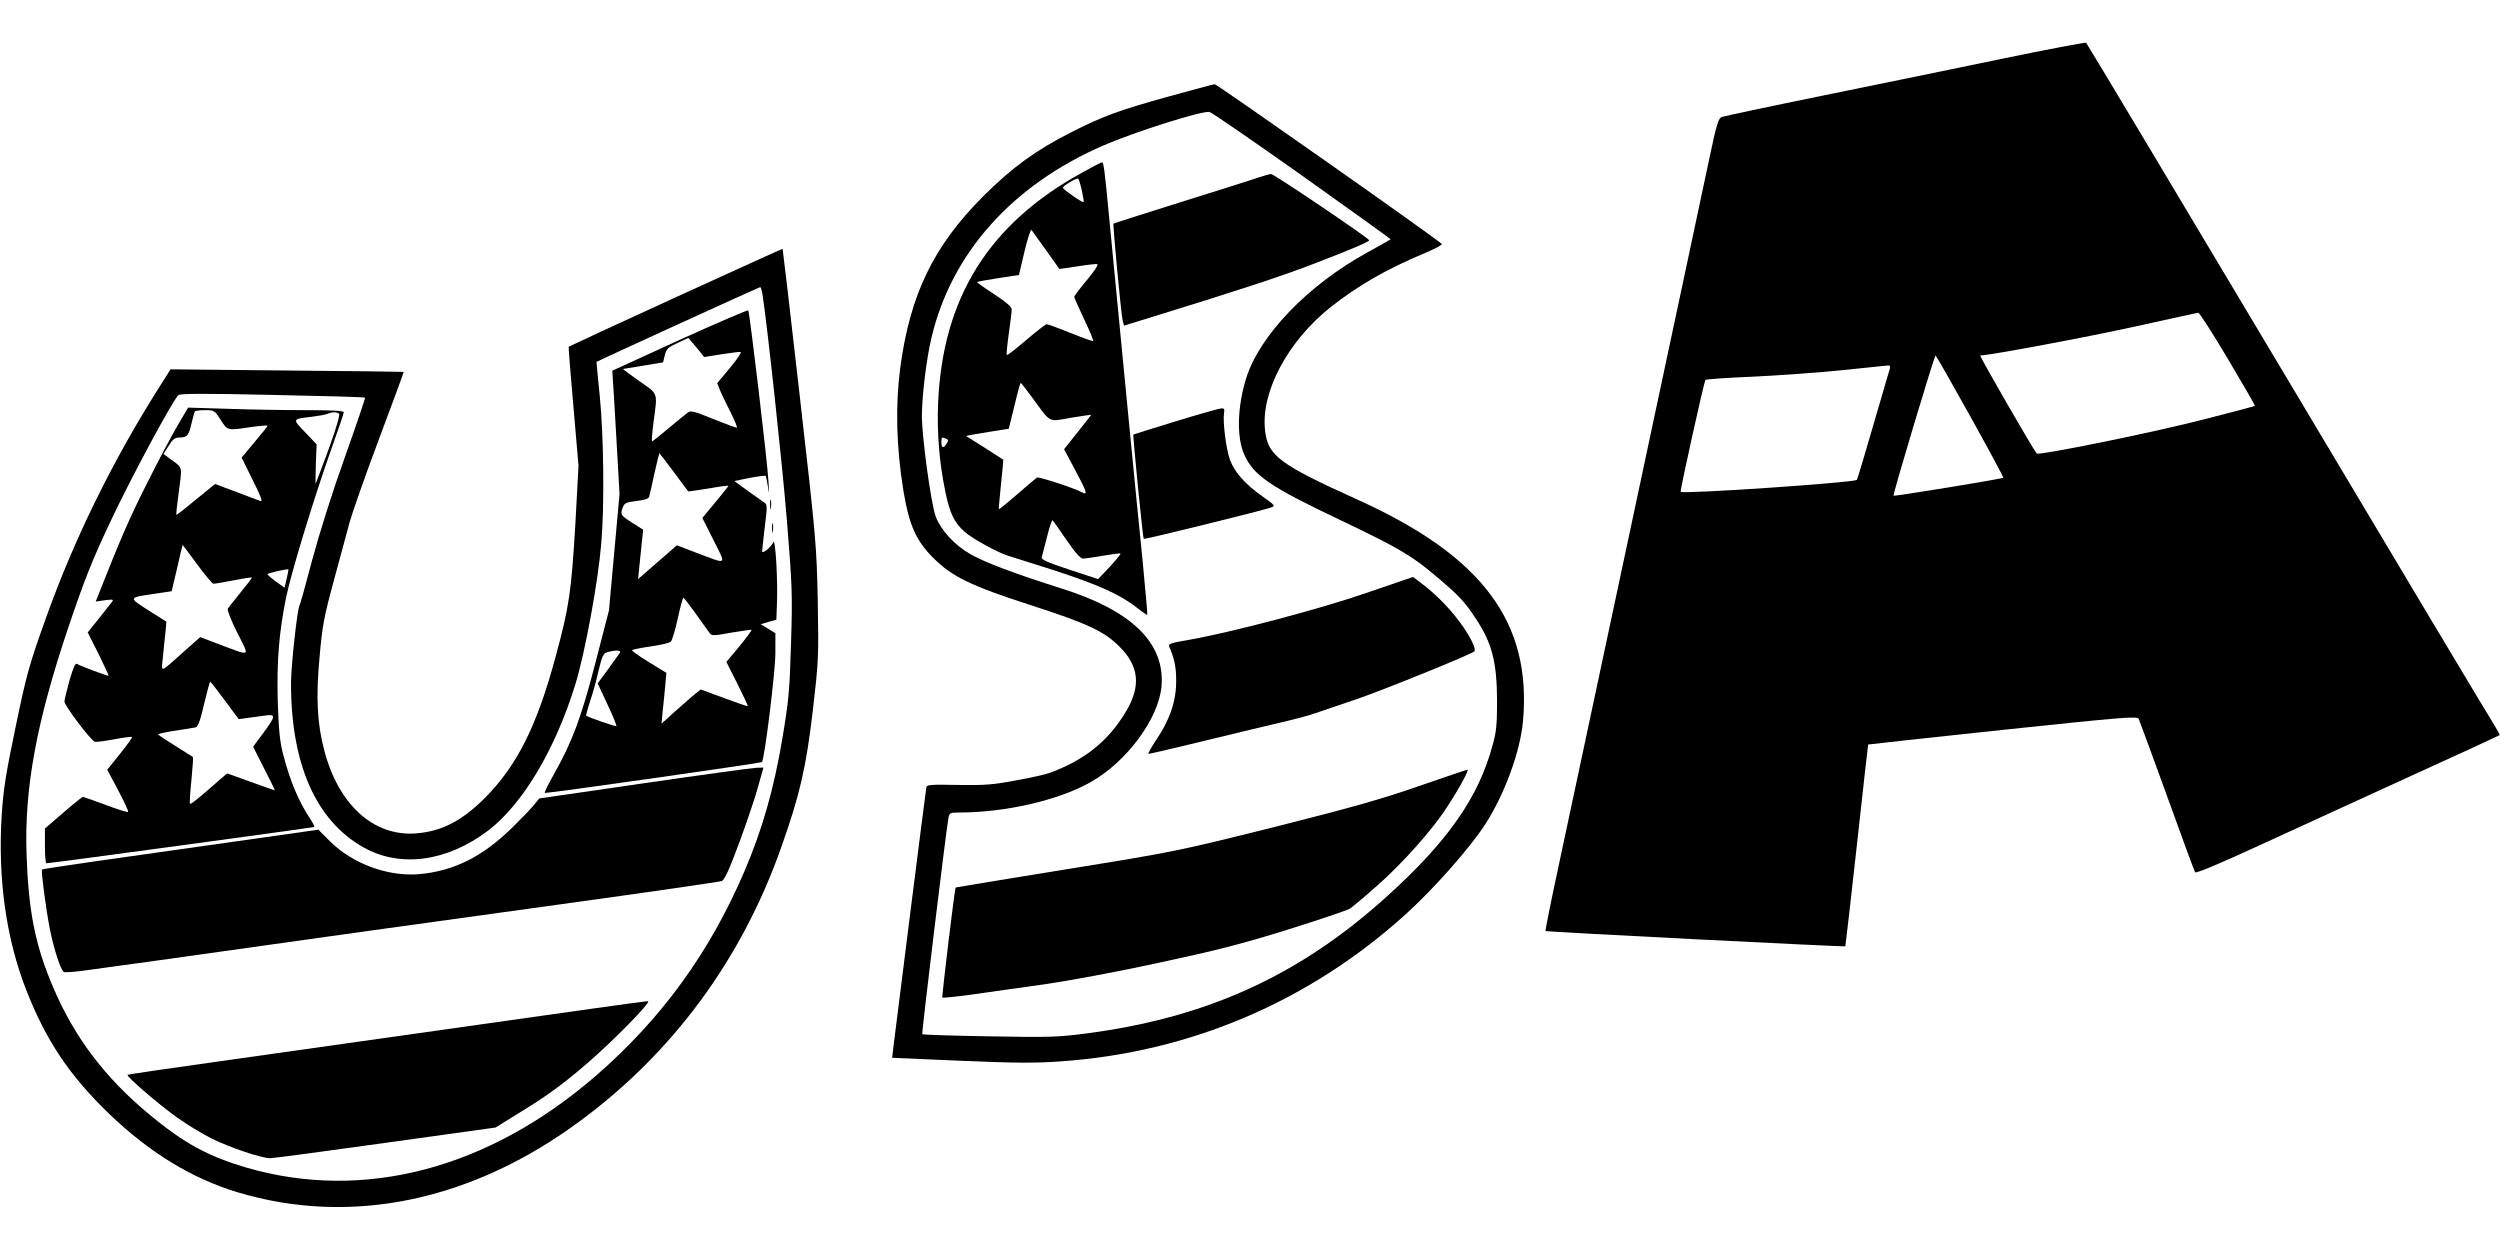
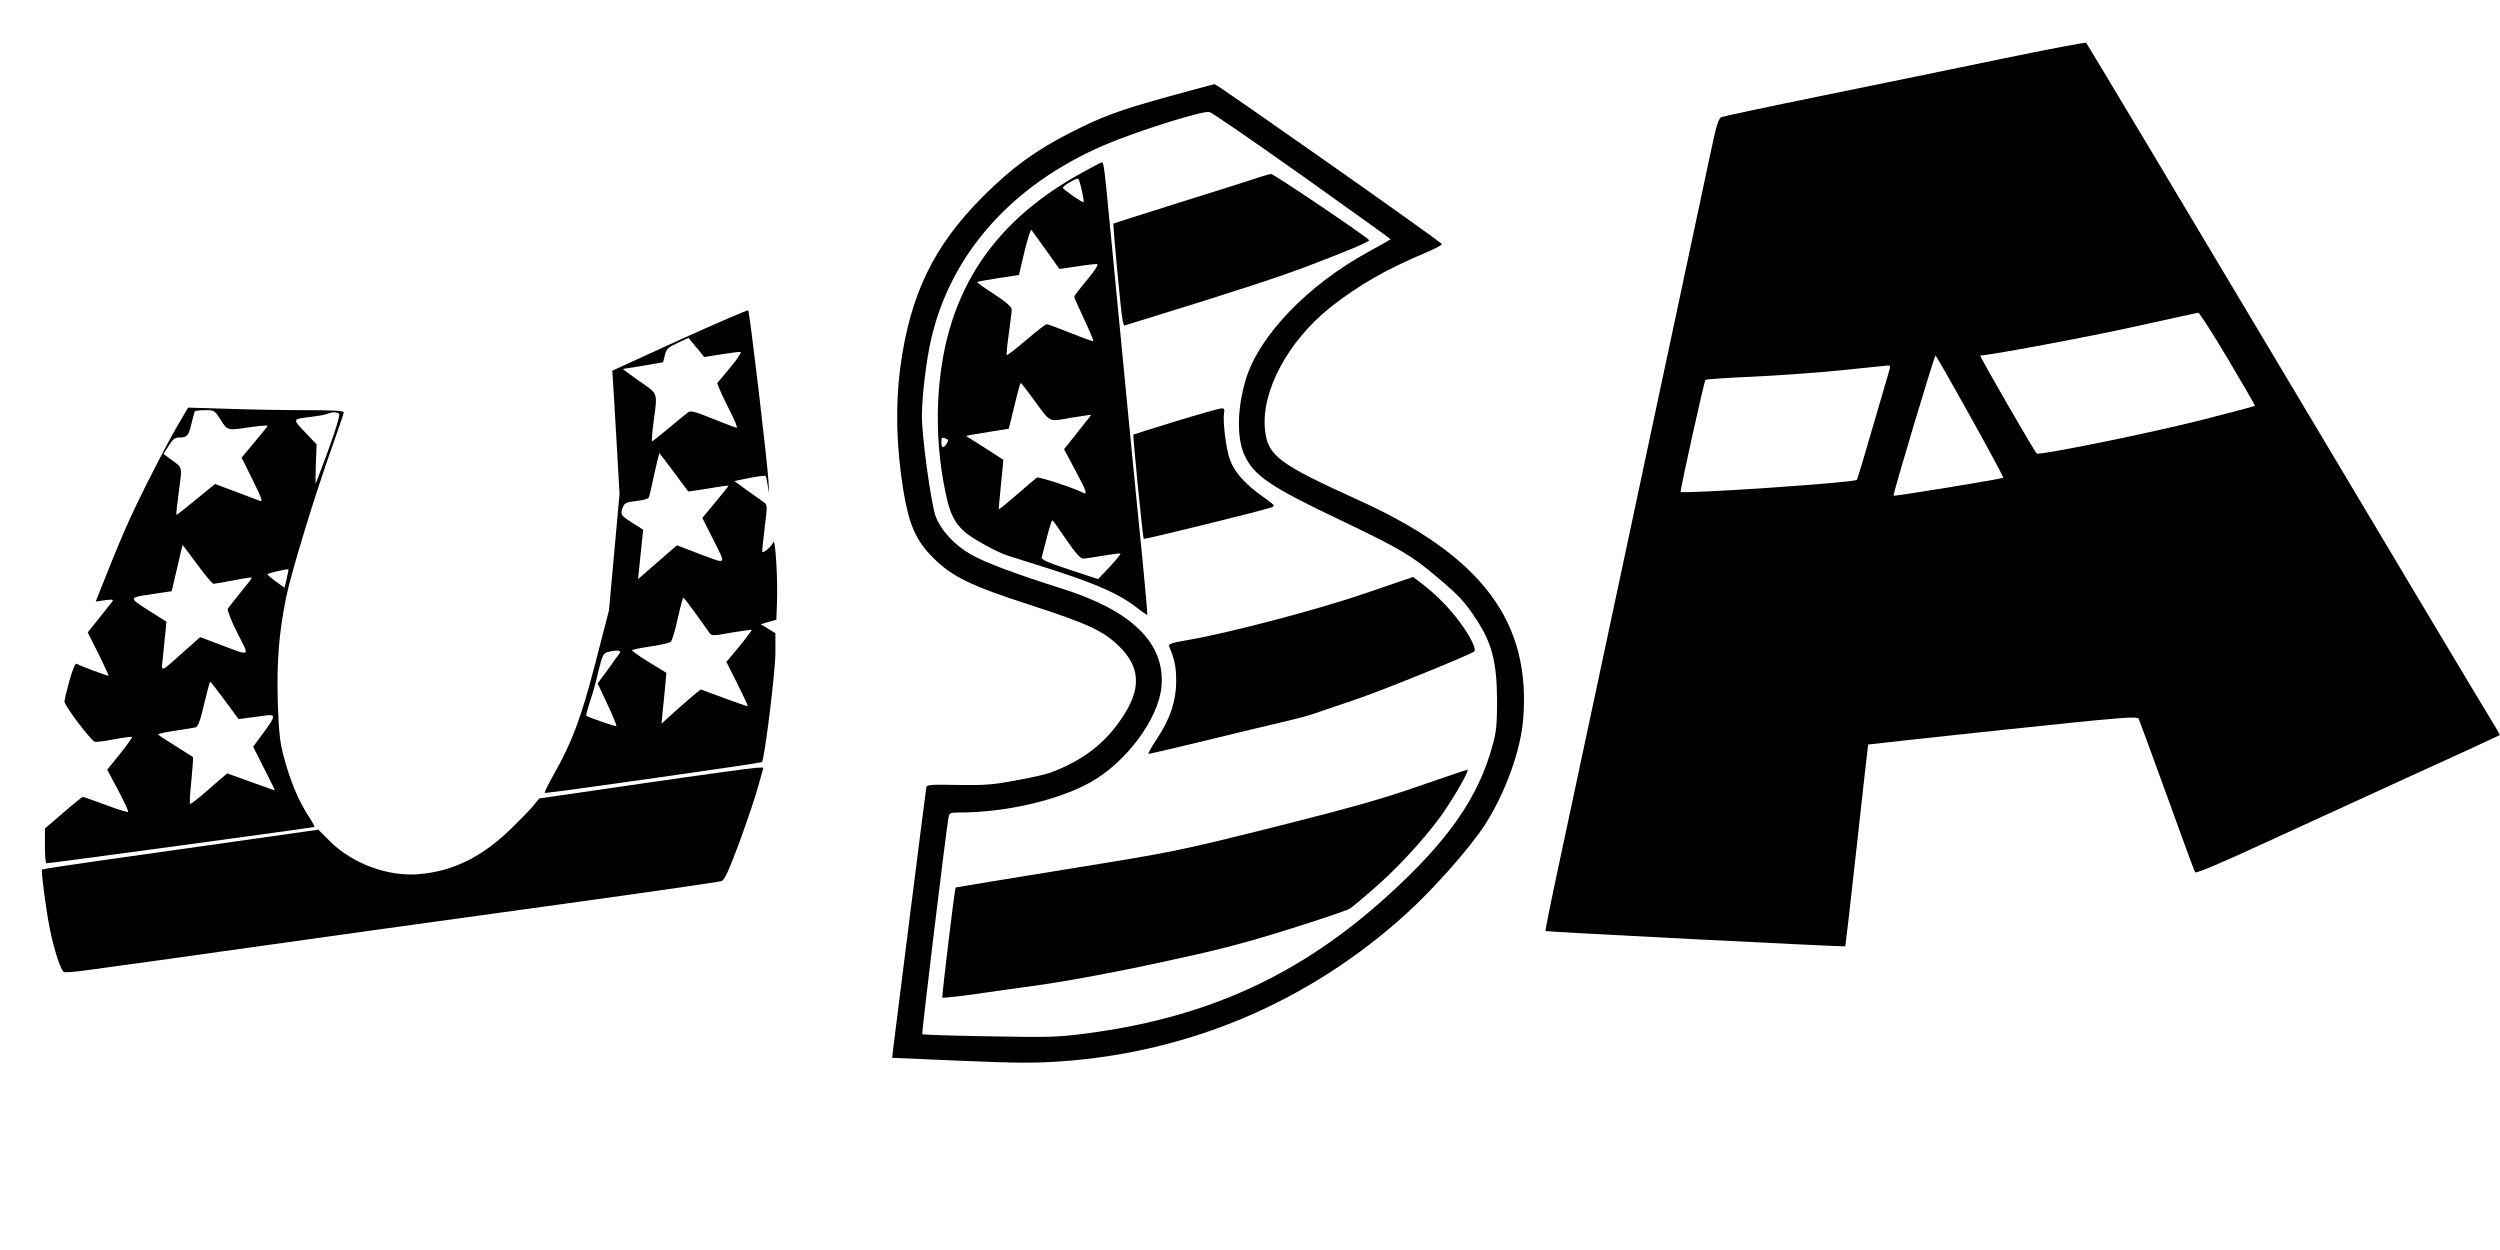
<svg xmlns="http://www.w3.org/2000/svg" version="1.0" width="1280pt" height="640pt" viewBox="0 0 1280 640" preserveAspectRatio="xMidYMid meet">
  <g transform="translate(0,640) scale(0.1,-0.1)" fill="#000000" stroke="none">
    <path d="M10255 6100 c-231 -48 -645 -133 -920 -189 -275 -56 -509 -106 -520 -110 -17 -7 -27 -40 -62 -207 -23 -110 -85 -399 -137 -644 -52 -245 -117 -551 -145 -680 -27 -129 -80 -374 -116 -545 -36 -170 -102 -479 -146 -685 -81 -382 -105 -493 -229 -1074 -39 -181 -69 -331 -67 -333 4 -4 1531 -82 1535 -78 1 1 28 233 59 516 31 283 57 515 58 517 1 1 311 35 689 75 606 64 689 71 696 57 4 -8 69 -186 145 -395 75 -209 140 -385 144 -391 4 -7 126 44 336 141 182 83 530 243 775 355 245 111 446 204 448 206 2 1 -8 19 -21 41 -14 21 -490 816 -1057 1768 -568 952 -1035 1733 -1039 1736 -3 3 -195 -33 -426 -81z m1152 -1538 c77 -130 140 -238 138 -240 -1 -2 -117 -32 -256 -68 -263 -68 -849 -187 -861 -176 -16 17 -296 502 -289 502 45 0 553 95 796 149 171 38 315 69 320 70 6 0 74 -106 152 -237z m-1319 -294 c95 -171 171 -312 169 -314 -6 -6 -558 -96 -562 -92 -5 5 209 718 215 718 3 -1 83 -141 178 -312z m-412 245 c-3 -10 -41 -141 -85 -291 -43 -150 -81 -275 -84 -279 -15 -14 -892 -74 -902 -61 -4 5 120 566 127 573 3 3 109 11 235 16 125 6 332 20 458 33 127 13 236 24 243 25 8 1 11 -6 8 -16z" />
    <path d="M5980 5905 c-252 -70 -336 -101 -495 -182 -182 -92 -305 -182 -451 -328 -255 -255 -375 -504 -425 -880 -25 -195 -20 -400 16 -625 29 -177 65 -259 154 -347 95 -95 191 -142 491 -239 300 -97 381 -135 461 -214 101 -100 112 -202 34 -333 -90 -151 -211 -248 -390 -314 -22 -8 -101 -26 -175 -39 -116 -22 -158 -25 -295 -23 -135 3 -160 1 -162 -11 -3 -14 -158 -1241 -170 -1340 l-5 -46 348 -15 c285 -12 380 -13 519 -3 659 47 1266 305 1760 751 142 128 331 341 409 462 100 155 180 373 194 531 44 505 -208 843 -848 1132 -402 182 -459 225 -473 355 -22 196 116 455 334 629 140 111 287 196 486 279 51 22 90 42 85 46 -43 39 -1153 819 -1163 818 -8 -1 -115 -30 -239 -64z m685 -403 c250 -178 455 -325 455 -327 0 -1 -54 -32 -120 -68 -304 -167 -552 -425 -620 -645 -45 -145 -49 -300 -10 -388 47 -108 132 -166 495 -338 297 -142 363 -180 492 -290 111 -94 140 -124 197 -210 86 -129 110 -225 111 -426 0 -119 -4 -160 -23 -226 -72 -266 -227 -489 -537 -770 -447 -406 -922 -624 -1541 -705 -145 -19 -190 -21 -498 -15 -187 3 -342 8 -344 11 -4 4 122 1043 134 1107 5 27 8 28 62 28 231 1 497 62 660 152 187 102 355 328 369 495 18 220 -151 386 -509 499 -241 76 -400 136 -470 177 -81 46 -151 123 -177 192 -24 65 -71 407 -71 516 1 107 23 290 49 399 102 434 414 783 880 985 161 70 500 177 543 172 10 -1 223 -148 473 -325z" />
    <path d="M5540 5516 c-478 -263 -714 -641 -737 -1181 -6 -152 6 -302 37 -452 23 -111 45 -158 99 -206 39 -35 169 -106 221 -122 14 -4 120 -38 237 -75 227 -74 338 -124 422 -190 29 -23 54 -40 55 -38 2 1 -10 131 -25 288 -16 157 -47 472 -69 700 -22 228 -49 507 -60 620 -11 113 -29 300 -40 415 -24 254 -29 295 -38 294 -4 0 -50 -24 -102 -53z m-1 -91 c7 -31 11 -58 9 -60 -5 -5 -102 63 -106 73 -3 9 70 52 78 47 4 -2 12 -29 19 -60z m-184 -305 c37 -52 68 -96 69 -97 1 0 41 5 91 13 49 8 95 13 102 12 9 -2 -12 -34 -52 -82 -36 -43 -65 -81 -65 -86 0 -4 23 -55 51 -115 28 -59 49 -109 46 -111 -2 -2 -54 16 -115 41 -62 25 -117 45 -123 45 -6 0 -53 -37 -105 -81 -52 -45 -97 -79 -99 -77 -3 3 2 52 10 109 8 57 15 113 15 124 0 14 -27 37 -90 79 -50 32 -89 60 -87 62 1 2 50 11 108 20 l106 16 28 119 c16 66 32 116 36 112 3 -5 37 -51 74 -103z m-69 -757 c97 -132 78 -123 197 -102 56 9 103 16 104 15 0 0 -30 -40 -69 -88 l-70 -88 56 -105 c60 -112 66 -131 39 -117 -45 24 -224 82 -234 77 -6 -4 -51 -43 -101 -86 -50 -43 -92 -78 -94 -76 -1 1 4 58 11 127 7 69 13 126 12 126 -1 1 -45 29 -96 62 l-95 60 35 7 c18 3 68 11 109 18 l75 12 29 118 c15 64 30 117 32 117 2 0 29 -35 60 -77z m-442 -209 c12 -5 13 -9 3 -25 -16 -26 -27 -24 -27 6 0 27 1 28 24 19z m616 -518 c45 -66 71 -95 85 -96 11 0 58 7 104 15 47 8 86 13 88 11 3 -2 -23 -33 -55 -68 l-60 -63 -146 48 c-120 40 -146 52 -142 65 3 10 15 56 27 104 12 48 24 86 28 84 3 -2 35 -47 71 -100z" />
    <path d="M6440 5490 c-30 -10 -208 -67 -395 -125 -187 -59 -342 -108 -344 -110 -4 -5 39 -464 47 -496 l7 -26 95 29 c490 151 703 221 865 283 201 77 295 117 295 125 0 10 -489 340 -502 339 -7 0 -38 -9 -68 -19z" />
    <path d="M6020 4243 c-118 -36 -216 -67 -217 -68 -4 -3 48 -529 53 -534 4 -4 609 145 653 161 22 8 19 11 -46 57 -88 62 -143 124 -166 188 -20 55 -37 197 -30 238 4 20 1 25 -13 24 -11 0 -116 -30 -234 -66z" />
    <path d="M6995 3364 c-243 -84 -700 -204 -913 -241 -85 -14 -101 -20 -96 -33 27 -62 36 -105 36 -173 1 -103 -31 -199 -98 -299 -29 -43 -48 -78 -44 -78 5 0 100 22 212 49 268 65 405 98 508 122 47 11 105 27 130 36 25 8 122 41 215 73 136 46 588 230 604 245 9 10 -13 60 -55 122 -54 79 -126 156 -204 217 l-55 42 -240 -82z" />
    <path d="M7264 2375 c-192 -67 -342 -109 -742 -210 -497 -124 -507 -126 -1064 -216 -310 -50 -564 -92 -565 -93 -5 -4 -72 -560 -68 -564 2 -2 71 5 152 16 81 12 247 35 368 52 125 18 380 65 590 111 298 64 427 97 660 170 160 50 302 98 317 107 14 10 78 63 142 120 126 111 281 285 353 397 62 94 117 195 106 194 -4 0 -116 -38 -249 -84z" />
-     <path d="M3460 4878 c-300 -137 -546 -251 -548 -253 -2 -2 9 -140 24 -307 l26 -303 -16 -295 c-21 -352 -31 -424 -102 -685 -95 -352 -197 -555 -360 -719 -118 -119 -225 -174 -356 -183 -216 -16 -396 148 -468 426 -36 135 -43 272 -24 475 14 161 22 205 74 396 32 118 68 251 80 296 12 44 79 236 150 425 71 189 128 344 127 345 -1 1 -270 4 -598 7 l-596 6 -58 -92 c-239 -377 -436 -779 -579 -1179 -88 -246 -100 -290 -156 -560 -50 -237 -63 -323 -71 -448 -21 -327 22 -634 125 -898 101 -258 220 -437 424 -634 207 -199 423 -331 657 -402 581 -175 1202 -46 1757 366 477 352 829 833 1029 1403 95 269 126 403 161 700 29 251 30 270 25 555 -6 287 -8 315 -92 1050 -47 415 -87 755 -88 756 -1 1 -247 -111 -547 -248z m444 15 c25 -163 101 -865 125 -1158 27 -337 29 -378 21 -630 -7 -242 -12 -292 -44 -485 -44 -261 -103 -467 -194 -680 -178 -416 -424 -755 -760 -1047 -551 -478 -1190 -646 -1791 -471 -196 58 -318 124 -494 270 -229 189 -388 399 -497 658 -90 212 -124 384 -134 673 -12 339 50 678 213 1162 83 246 122 345 219 550 103 219 313 609 345 642 9 8 129 9 482 1 258 -5 472 -11 474 -14 2 -2 -44 -138 -102 -301 -64 -178 -131 -391 -168 -528 -33 -126 -63 -233 -66 -237 -11 -18 -43 -309 -43 -393 -1 -415 127 -706 370 -843 189 -107 429 -74 640 86 176 134 345 418 447 752 50 166 116 525 132 723 16 193 12 545 -8 747 -10 96 -17 176 -17 177 3 4 831 382 838 383 3 0 9 -17 12 -37z" />
    <path d="M3480 4660 l-345 -158 2 -33 c2 -19 10 -161 19 -316 l16 -282 -27 -298 -27 -298 -69 -267 c-74 -286 -119 -405 -213 -572 -30 -53 -51 -96 -46 -96 33 0 1106 153 1111 158 14 17 69 464 69 559 l0 101 -37 23 -38 23 40 12 40 11 3 84 c5 119 -8 340 -19 313 -7 -20 -49 -57 -56 -50 -2 1 4 56 12 122 14 112 14 120 -2 131 -10 7 -48 34 -86 61 l-67 49 77 16 c43 8 80 13 83 10 2 -2 8 -28 12 -56 5 -42 6 -37 3 23 -5 100 -97 873 -104 881 -3 3 -161 -65 -351 -151z m104 -61 l21 -27 89 14 c49 8 93 13 98 12 6 -2 -19 -39 -55 -82 l-65 -78 15 -37 c8 -20 33 -71 54 -113 22 -43 36 -78 31 -78 -4 0 -59 20 -121 45 -95 39 -115 44 -129 33 -10 -7 -54 -43 -98 -80 -45 -38 -83 -68 -86 -68 -2 0 1 44 8 98 21 156 26 142 -73 211 -48 34 -85 61 -83 62 3 0 50 8 105 17 l100 17 9 37 c8 32 17 40 65 62 l56 26 19 -23 c10 -12 28 -34 40 -48z m-134 -616 c40 -54 73 -99 74 -99 1 -1 47 6 104 15 56 10 102 16 102 14 0 -2 -30 -40 -67 -84 l-67 -81 58 -115 c65 -131 74 -124 -89 -63 l-99 38 -37 -32 c-20 -17 -65 -56 -99 -86 l-63 -55 6 60 c3 33 9 90 13 126 l7 67 -57 36 c-59 38 -61 41 -47 79 8 21 18 26 70 32 43 5 62 11 65 23 3 10 15 63 27 120 13 56 24 102 25 102 1 0 34 -44 74 -97z m113 -726 c32 -45 63 -89 70 -98 11 -15 20 -15 112 2 55 9 102 16 103 14 2 -2 -26 -40 -62 -84 l-67 -80 56 -111 c31 -62 55 -113 53 -115 -2 -2 -56 17 -121 41 l-119 44 -28 -22 c-15 -13 -61 -52 -101 -88 l-72 -65 6 65 c4 36 10 94 13 130 l6 65 -90 55 c-49 30 -88 58 -86 61 2 3 44 12 94 19 49 7 96 18 104 24 7 6 23 59 36 119 13 59 26 107 29 107 3 -1 32 -38 64 -83z m-389 -199 c-5 -7 -32 -45 -61 -85 l-53 -72 50 -107 c28 -59 48 -109 46 -112 -4 -3 -144 45 -155 54 -1 1 7 33 19 70 13 37 33 108 44 158 19 79 25 91 46 97 43 12 72 10 64 -3z" />
    <path d="M908 4219 c-31 -52 -101 -185 -157 -297 -87 -173 -132 -276 -242 -554 l-19 -48 48 7 c40 5 45 4 36 -8 -6 -8 -36 -46 -68 -86 l-57 -71 56 -111 c30 -61 53 -111 51 -111 -11 0 -152 53 -162 61 -8 6 -19 -19 -38 -84 -14 -51 -26 -100 -26 -109 0 -21 137 -202 156 -206 7 -2 52 4 100 13 47 9 88 14 90 12 3 -2 -25 -41 -61 -86 l-66 -82 56 -105 c31 -58 54 -108 51 -111 -3 -3 -55 13 -115 36 -61 22 -113 41 -117 41 -3 0 -48 -36 -100 -81 l-94 -81 0 -89 c0 -49 3 -89 8 -89 14 -1 1367 183 1371 186 2 2 -7 21 -21 42 -60 90 -103 194 -139 332 -17 66 -22 126 -27 271 -5 207 6 345 42 526 27 133 147 525 236 774 33 92 60 172 60 178 0 8 -59 11 -197 11 -109 0 -288 3 -399 7 l-201 6 -55 -94z m222 31 c36 -56 33 -55 158 -36 45 6 82 9 82 6 0 -3 -30 -40 -67 -84 l-66 -79 57 -115 c43 -86 53 -113 39 -107 -10 3 -66 25 -125 47 l-107 40 -98 -80 c-54 -45 -99 -80 -100 -78 -2 1 4 56 13 122 17 132 22 116 -51 169 l-28 21 27 42 c20 33 32 42 54 42 40 0 48 9 62 70 7 30 15 58 17 63 2 4 26 7 53 7 47 0 49 -1 80 -50z m606 32 c9 -6 -37 -145 -119 -357 -2 -5 -2 37 0 95 l4 105 -59 62 c-66 69 -67 67 33 79 33 4 69 10 80 15 26 10 47 11 61 1z m-726 -772 c40 -55 78 -100 84 -99 6 0 53 8 104 18 50 10 92 16 92 14 0 -3 -26 -37 -58 -76 -32 -40 -62 -77 -66 -84 -3 -7 18 -62 49 -123 64 -127 74 -121 -90 -60 l-100 38 -80 -71 c-131 -117 -119 -113 -111 -32 4 39 9 95 13 126 l5 56 -92 58 c-104 67 -105 65 32 85 l87 13 28 119 c15 65 27 118 28 118 1 0 34 -45 75 -100z m458 -72 l-11 -47 -44 31 c-23 17 -43 34 -43 38 0 5 97 28 107 25 1 0 -3 -21 -9 -47z m-317 -624 l71 -96 44 6 c24 3 64 9 89 12 59 9 58 -1 -7 -89 l-52 -70 56 -111 c31 -61 56 -111 55 -112 -1 -1 -56 18 -121 42 -66 24 -121 44 -122 44 -2 0 -44 -36 -95 -81 -50 -44 -93 -78 -96 -75 -3 3 0 57 7 121 6 64 10 118 8 119 -2 1 -42 27 -90 57 -49 30 -88 56 -88 59 0 3 39 12 88 19 48 7 95 15 104 17 12 4 24 36 43 119 15 63 29 115 31 115 2 0 36 -43 75 -96z" />
-     <path d="M3943 3815 c0 -22 2 -30 4 -17 2 12 2 30 0 40 -3 9 -5 -1 -4 -23z" />
-     <path d="M3953 3695 c0 -22 2 -30 4 -17 2 12 2 30 0 40 -3 9 -5 -1 -4 -23z" />
    <path d="M3298 2390 l-537 -78 -27 -33 c-15 -19 -62 -68 -105 -110 -156 -155 -306 -230 -487 -245 -158 -12 -337 54 -452 168 l-60 60 -437 -62 c-241 -34 -559 -79 -706 -100 -148 -21 -270 -40 -272 -42 -6 -5 22 -214 40 -303 22 -110 57 -216 73 -222 7 -3 68 2 135 12 67 9 214 30 327 45 113 16 369 52 570 80 201 28 442 62 535 75 94 13 532 74 975 135 443 61 814 115 825 119 15 6 39 59 92 202 39 107 83 236 96 287 l26 92 -37 -1 c-20 -1 -279 -36 -574 -79z" />
-     <path d="M3020 1234 c-270 -38 -559 -79 -1904 -269 -252 -35 -461 -66 -463 -68 -7 -8 162 -154 253 -218 50 -36 129 -84 175 -107 99 -49 258 -102 302 -102 18 0 285 36 593 79 l561 78 158 98 c115 71 201 135 314 233 134 116 321 307 310 316 -2 1 -137 -17 -299 -40z" />
  </g>
</svg>